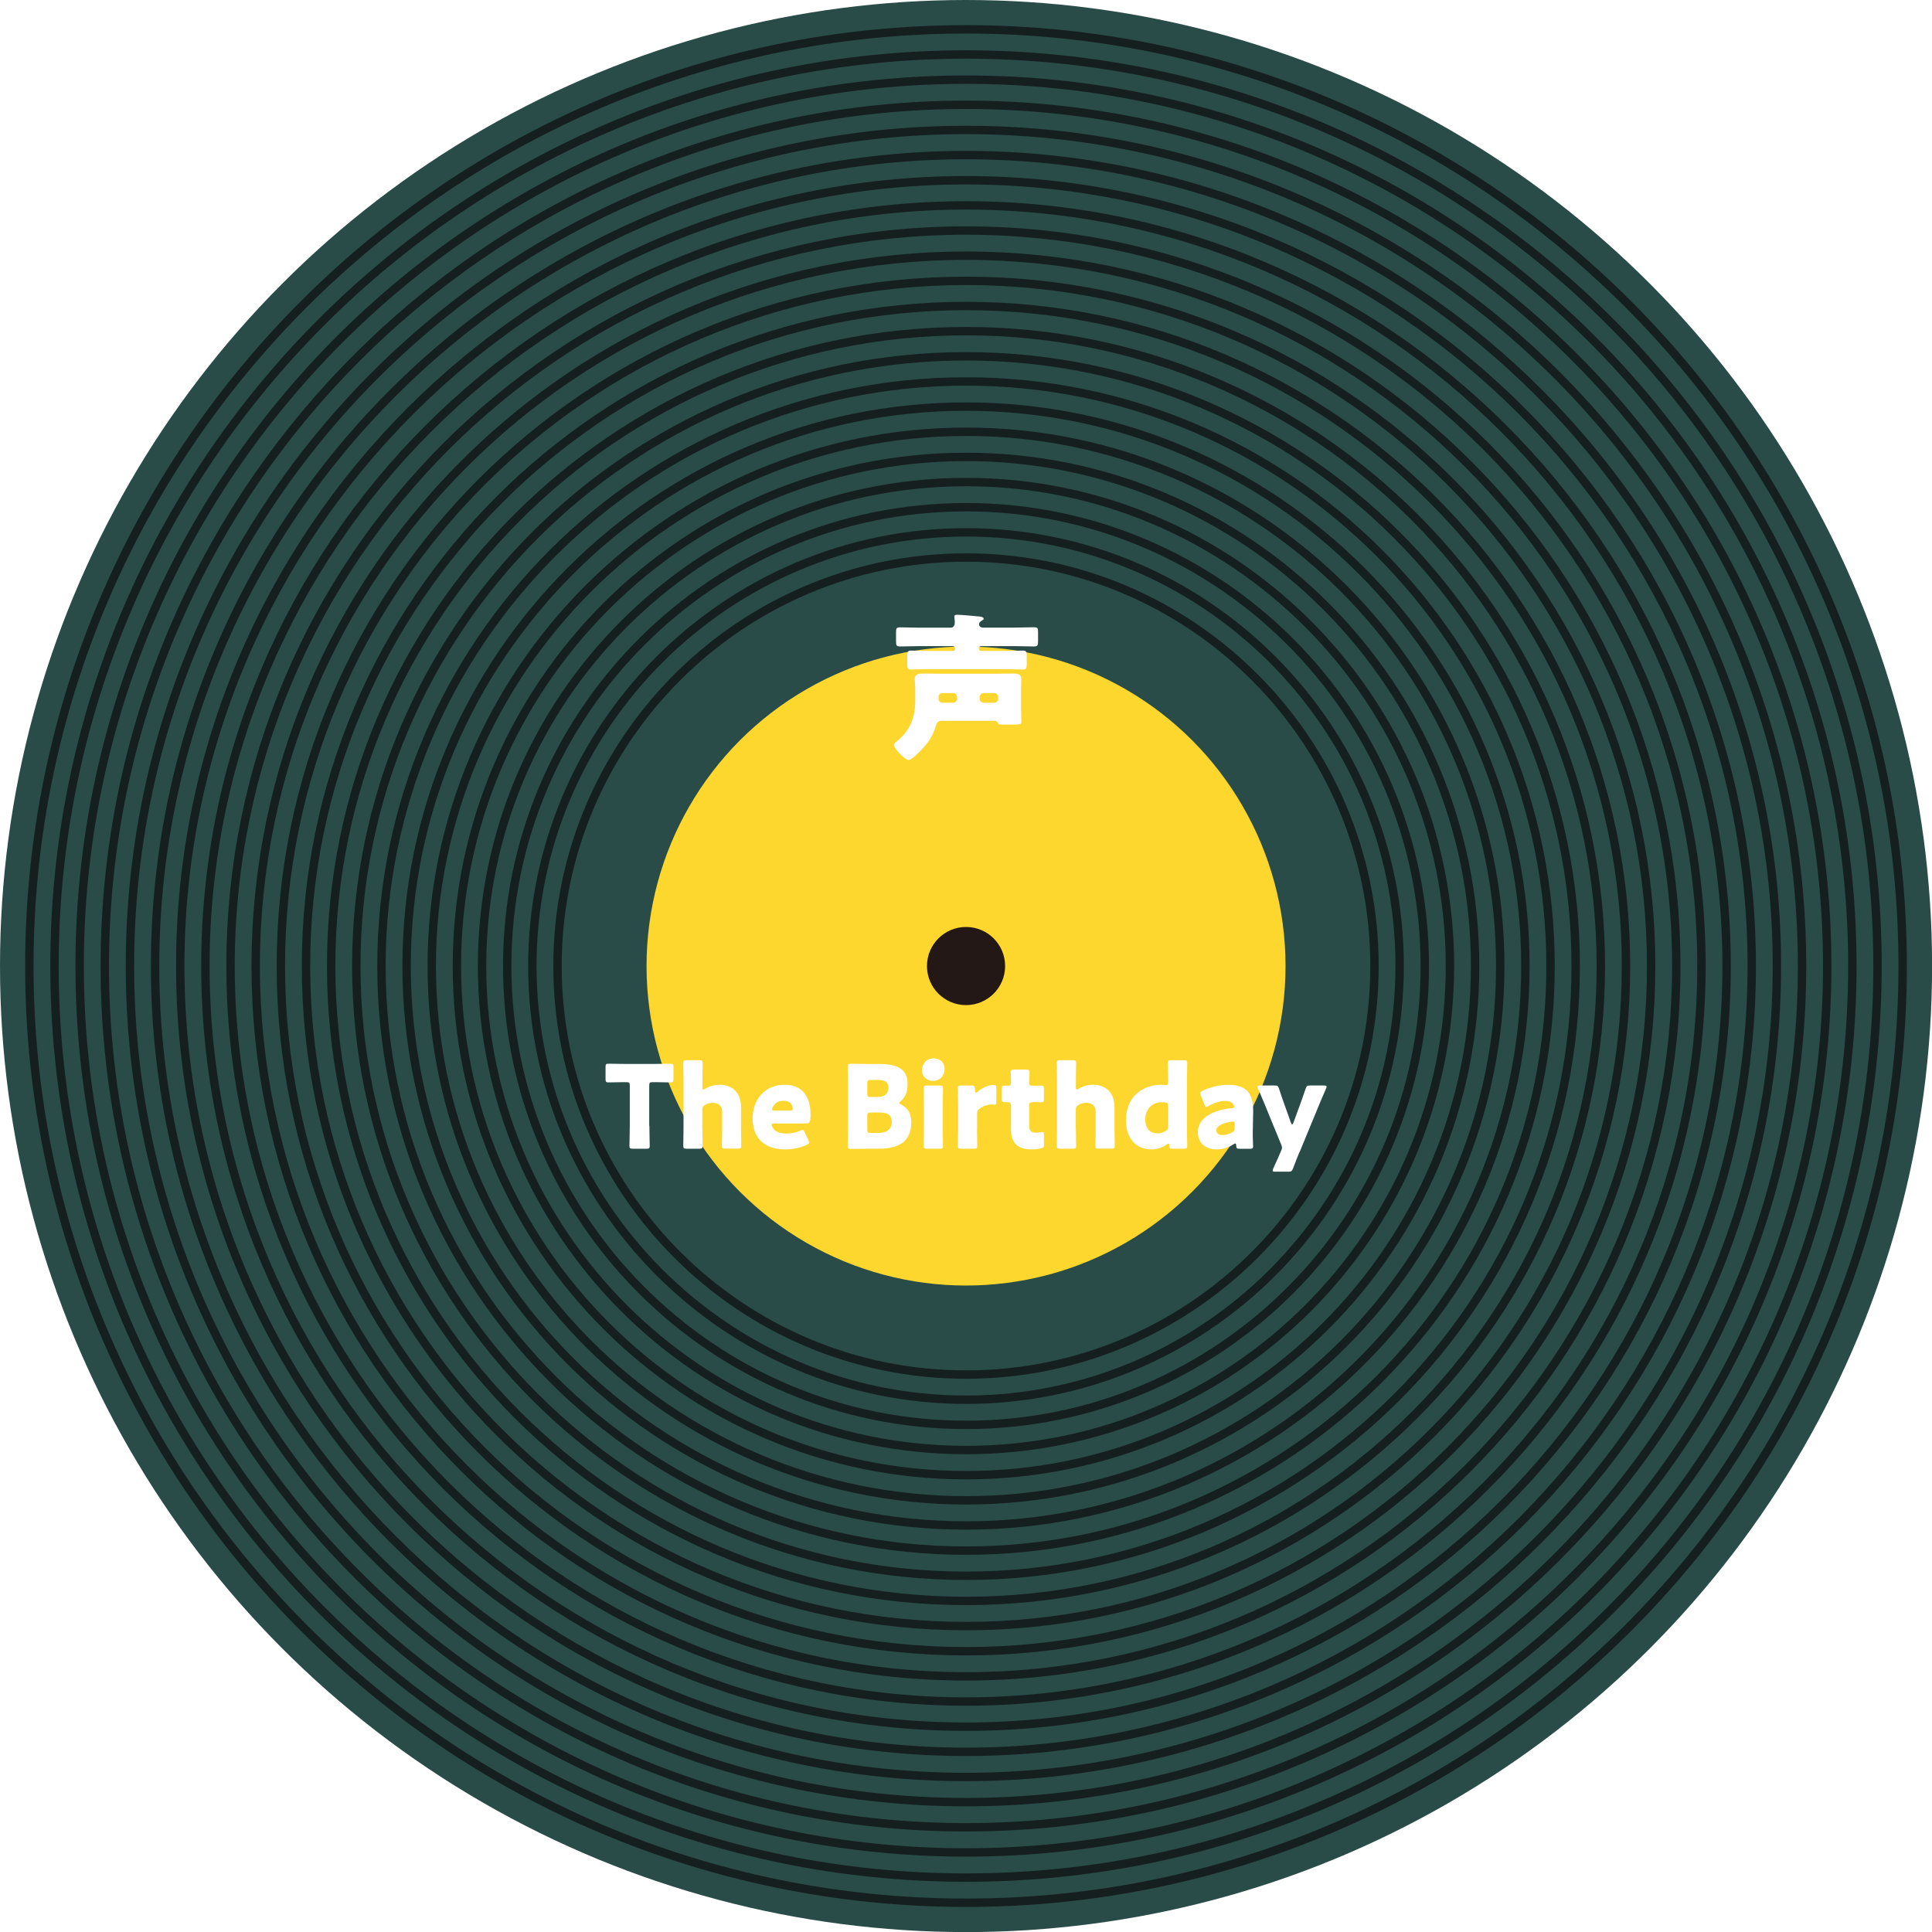
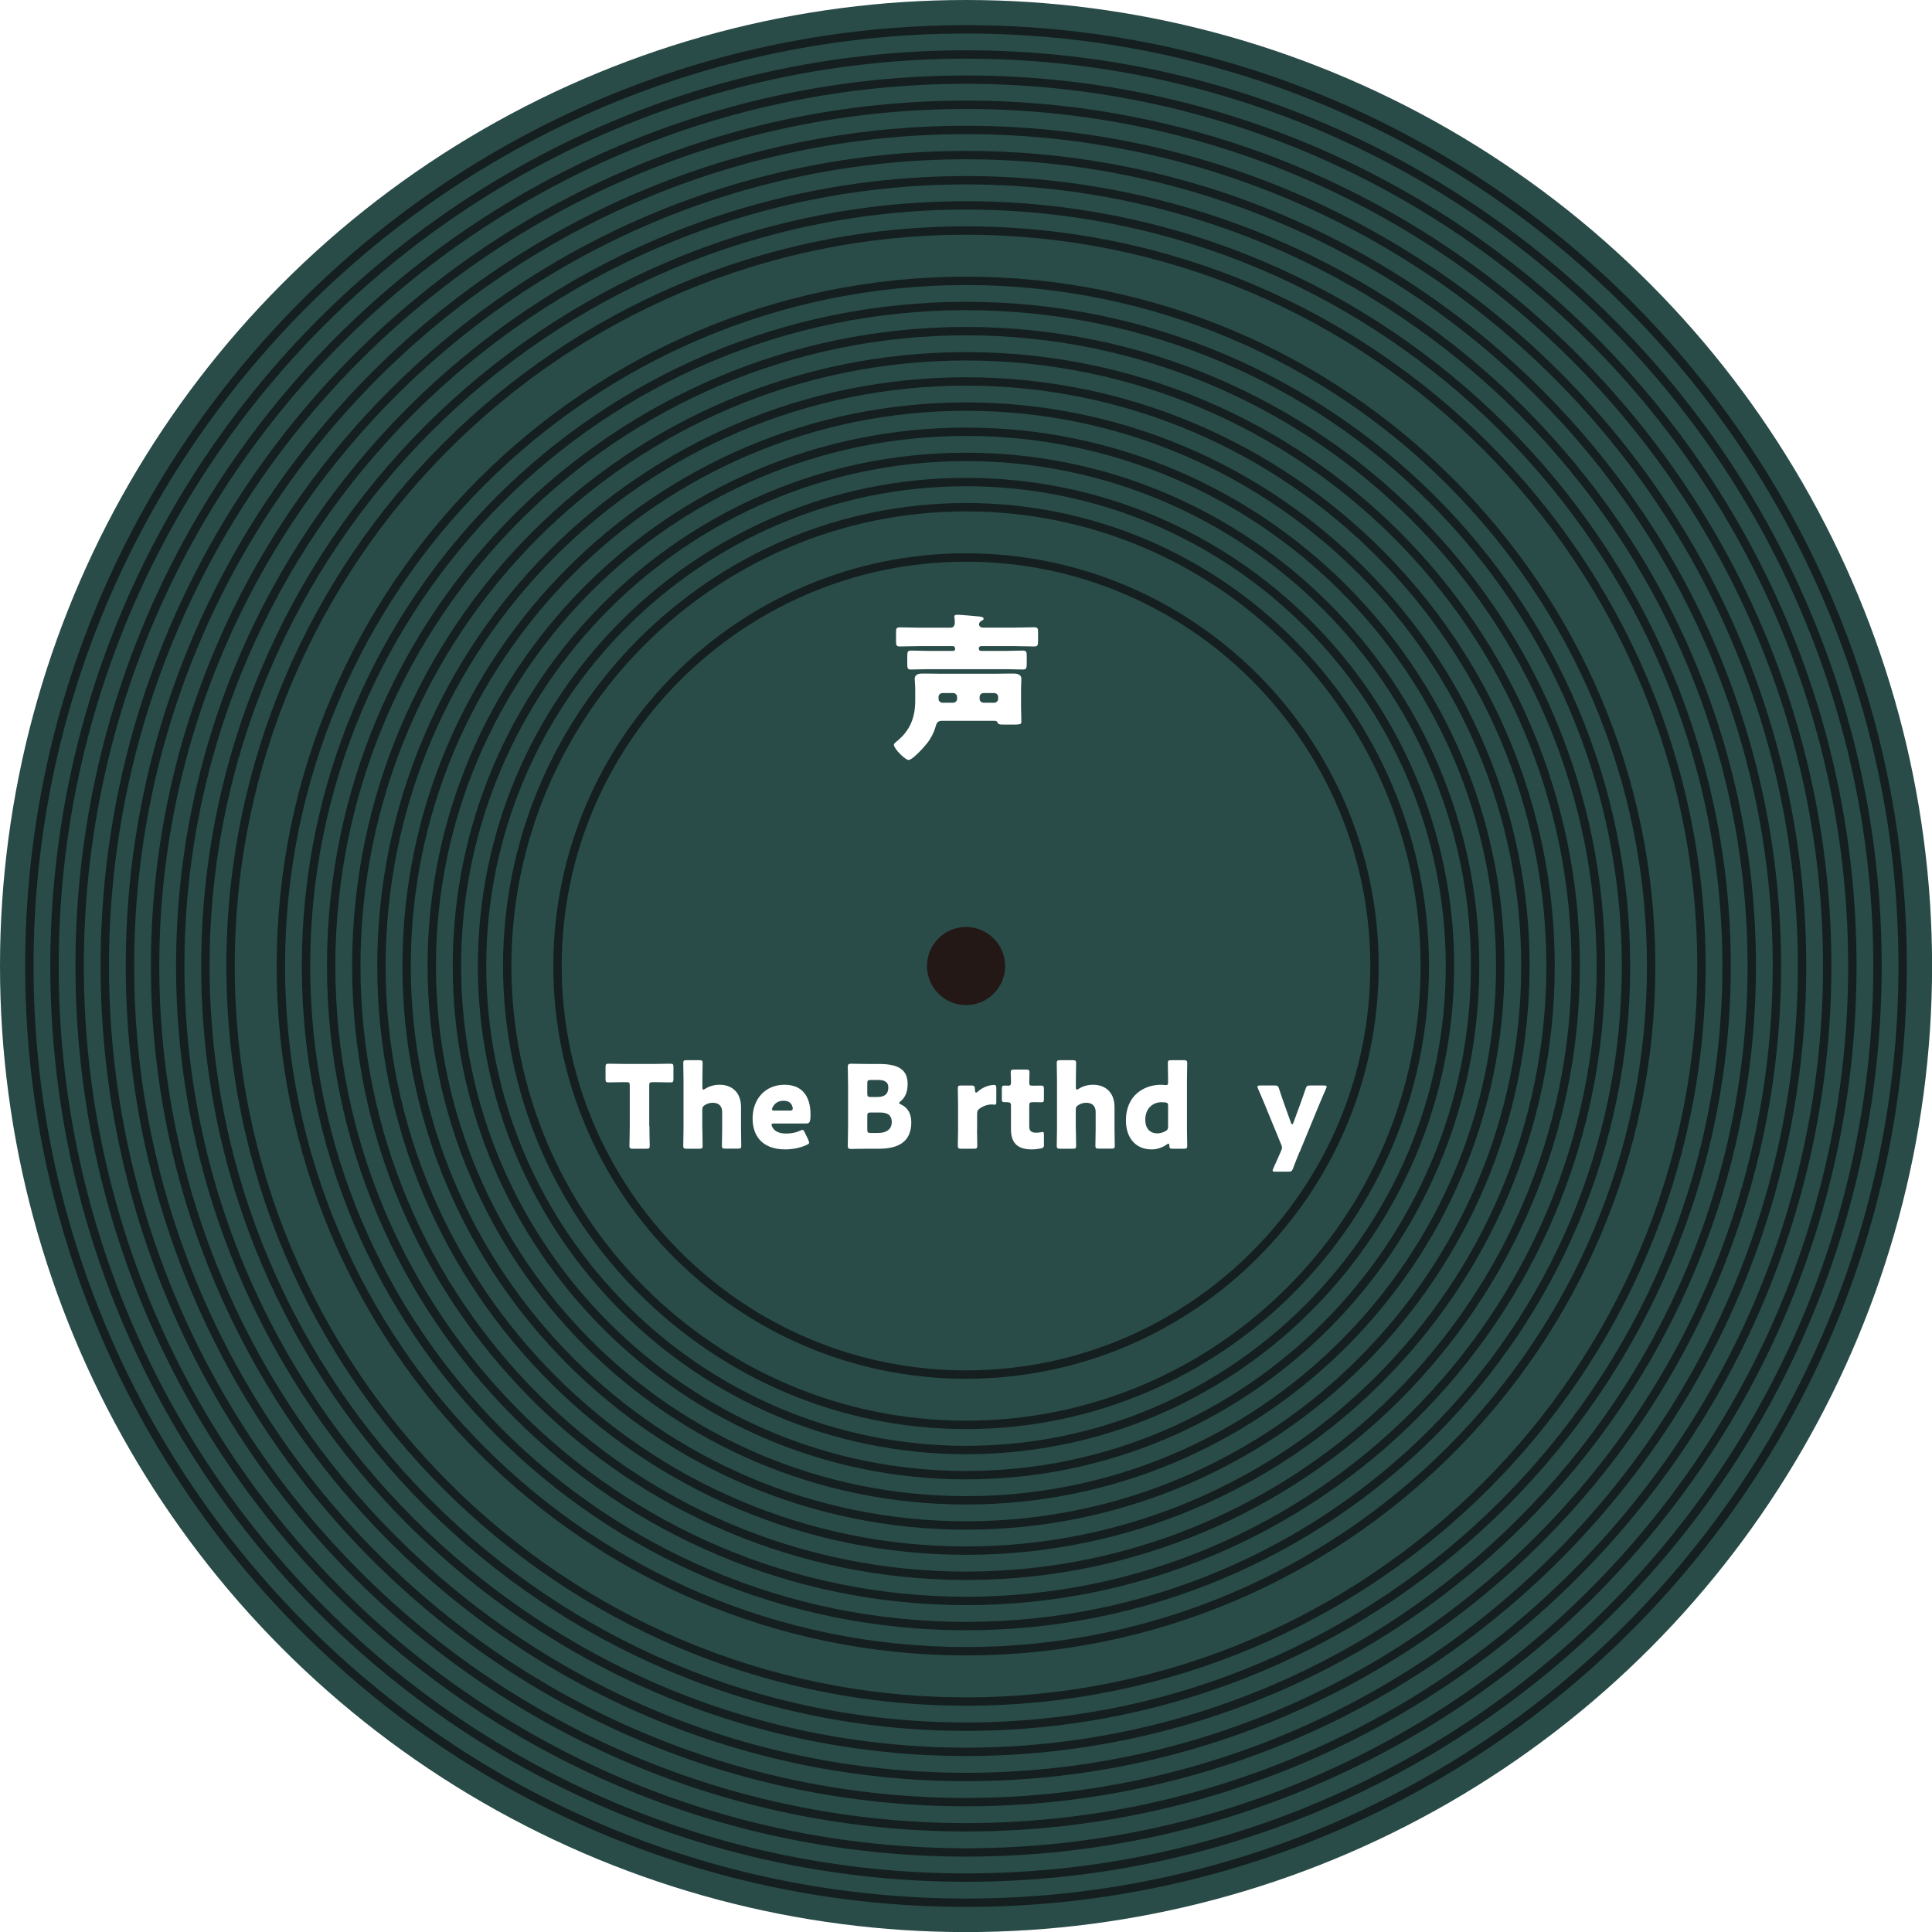
<svg xmlns="http://www.w3.org/2000/svg" id="_レイヤー_1" data-name="レイヤー 1" width="230.45" height="230.45" viewBox="0 0 230.45 230.45">
  <defs>
    <style>
      .cls-1 {
        filter: url(#drop-shadow-10);
      }

      .cls-1, .cls-2, .cls-3, .cls-4, .cls-5, .cls-6, .cls-7, .cls-8, .cls-9, .cls-10, .cls-11, .cls-12 {
        fill: #fff;
      }

      .cls-2 {
        filter: url(#drop-shadow-12);
      }

      .cls-3 {
        filter: url(#drop-shadow-11);
      }

      .cls-13 {
        fill: #151f1f;
      }

      .cls-14 {
        fill: #fdd62e;
      }

      .cls-15 {
        fill: #231815;
      }

      .cls-16 {
        fill: #294c49;
      }

      .cls-4 {
        filter: url(#drop-shadow-1);
      }

      .cls-5 {
        filter: url(#drop-shadow-9);
      }

      .cls-6 {
        filter: url(#drop-shadow-3);
      }

      .cls-7 {
        filter: url(#drop-shadow-2);
      }

      .cls-8 {
        filter: url(#drop-shadow-8);
      }

      .cls-9 {
        filter: url(#drop-shadow-6);
      }

      .cls-10 {
        filter: url(#drop-shadow-7);
      }

      .cls-11 {
        filter: url(#drop-shadow-5);
      }

      .cls-12 {
        filter: url(#drop-shadow-4);
      }
    </style>
    <filter id="drop-shadow-1" x="62.87" y="117.71" width="27" height="29" filterUnits="userSpaceOnUse">
      <feOffset dx="0" dy="0" />
      <feGaussianBlur result="blur" stdDeviation="3" />
      <feFlood flood-color="#000" flood-opacity="1" />
      <feComposite in2="blur" operator="in" />
      <feComposite in="SourceGraphic" />
    </filter>
    <filter id="drop-shadow-2" x="71.87" y="116.71" width="26" height="30" filterUnits="userSpaceOnUse">
      <feOffset dx="0" dy="0" />
      <feGaussianBlur result="blur-2" stdDeviation="3" />
      <feFlood flood-color="#000" flood-opacity="1" />
      <feComposite in2="blur-2" operator="in" />
      <feComposite in="SourceGraphic" />
    </filter>
    <filter id="drop-shadow-3" x="79.87" y="119.71" width="26" height="27" filterUnits="userSpaceOnUse">
      <feOffset dx="0" dy="0" />
      <feGaussianBlur result="blur-3" stdDeviation="3" />
      <feFlood flood-color="#000" flood-opacity="1" />
      <feComposite in2="blur-3" operator="in" />
      <feComposite in="SourceGraphic" />
    </filter>
    <filter id="drop-shadow-4" x="91.87" y="117.71" width="26" height="29" filterUnits="userSpaceOnUse">
      <feOffset dx="0" dy="0" />
      <feGaussianBlur result="blur-4" stdDeviation="3" />
      <feFlood flood-color="#000" flood-opacity="1" />
      <feComposite in2="blur-4" operator="in" />
      <feComposite in="SourceGraphic" />
    </filter>
    <filter id="drop-shadow-5" x="100.87" y="116.71" width="21" height="30" filterUnits="userSpaceOnUse">
      <feOffset dx="0" dy="0" />
      <feGaussianBlur result="blur-5" stdDeviation="3" />
      <feFlood flood-color="#000" flood-opacity="1" />
      <feComposite in2="blur-5" operator="in" />
      <feComposite in="SourceGraphic" />
    </filter>
    <filter id="drop-shadow-6" x="104.87" y="119.71" width="23" height="27" filterUnits="userSpaceOnUse">
      <feOffset dx="0" dy="0" />
      <feGaussianBlur result="blur-6" stdDeviation="3" />
      <feFlood flood-color="#000" flood-opacity="1" />
      <feComposite in2="blur-6" operator="in" />
      <feComposite in="SourceGraphic" />
    </filter>
    <filter id="drop-shadow-7" x="109.87" y="117.71" width="24" height="29" filterUnits="userSpaceOnUse">
      <feOffset dx="0" dy="0" />
      <feGaussianBlur result="blur-7" stdDeviation="3" />
      <feFlood flood-color="#000" flood-opacity="1" />
      <feComposite in2="blur-7" operator="in" />
      <feComposite in="SourceGraphic" />
    </filter>
    <filter id="drop-shadow-8" x="116.87" y="116.71" width="26" height="30" filterUnits="userSpaceOnUse">
      <feOffset dx="0" dy="0" />
      <feGaussianBlur result="blur-8" stdDeviation="3" />
      <feFlood flood-color="#000" flood-opacity="1" />
      <feComposite in2="blur-8" operator="in" />
      <feComposite in="SourceGraphic" />
    </filter>
    <filter id="drop-shadow-9" x="124.87" y="116.71" width="26" height="30" filterUnits="userSpaceOnUse">
      <feOffset dx="0" dy="0" />
      <feGaussianBlur result="blur-9" stdDeviation="3" />
      <feFlood flood-color="#000" flood-opacity="1" />
      <feComposite in2="blur-9" operator="in" />
      <feComposite in="SourceGraphic" />
    </filter>
    <filter id="drop-shadow-10" x="133.87" y="119.71" width="25" height="27" filterUnits="userSpaceOnUse">
      <feOffset dx="0" dy="0" />
      <feGaussianBlur result="blur-10" stdDeviation="3" />
      <feFlood flood-color="#000" flood-opacity="1" />
      <feComposite in2="blur-10" operator="in" />
      <feComposite in="SourceGraphic" />
    </filter>
    <filter id="drop-shadow-11" x="140.87" y="119.71" width="27" height="30" filterUnits="userSpaceOnUse">
      <feOffset dx="0" dy="0" />
      <feGaussianBlur result="blur-11" stdDeviation="3" />
      <feFlood flood-color="#000" flood-opacity="1" />
      <feComposite in2="blur-11" operator="in" />
      <feComposite in="SourceGraphic" />
    </filter>
    <filter id="drop-shadow-12" x="99.87" y="66.71" width="30" height="30" filterUnits="userSpaceOnUse">
      <feOffset dx="0" dy="0" />
      <feGaussianBlur result="blur-12" stdDeviation="2" />
      <feFlood flood-color="#000" flood-opacity="1" />
      <feComposite in2="blur-12" operator="in" />
      <feComposite in="SourceGraphic" />
    </filter>
  </defs>
  <g>
    <circle class="cls-16" cx="115.23" cy="115.23" r="115.23" />
    <g>
      <path class="cls-13" d="M115.23,4c61.33,0,111.22,49.9,111.22,111.23s-49.9,111.23-111.22,111.23S4,176.56,4,115.23,53.9,4,115.23,4M115.23,3C53.34,3,3,53.34,3,115.23s50.34,112.23,112.23,112.23,112.22-50.34,112.22-112.23S177.11,3,115.23,3h0Z" />
      <path class="cls-13" d="M115.23,7c59.68,0,108.22,48.55,108.22,108.23s-48.55,108.23-108.22,108.23S7,174.9,7,115.23,55.55,7,115.23,7M115.23,6C55,6,6,55,6,115.23s49,109.23,109.23,109.23,109.22-49,109.22-109.23S175.45,6,115.23,6h0Z" />
      <path class="cls-13" d="M115.23,10c58.02,0,105.22,47.2,105.22,105.23s-47.2,105.23-105.22,105.23S10,173.25,10,115.23,57.2,10,115.23,10M115.23,9C56.65,9,9,56.65,9,115.23s47.65,106.23,106.23,106.23,106.22-47.65,106.22-106.23S173.8,9,115.23,9h0Z" />
      <path class="cls-13" d="M115.23,13c56.37,0,102.22,45.86,102.22,102.23s-45.86,102.23-102.22,102.23S13,171.59,13,115.23,58.86,13,115.23,13M115.23,12C58.31,12,12,58.31,12,115.23s46.31,103.23,103.23,103.23,103.22-46.31,103.22-103.23S172.14,12,115.23,12h0Z" />
      <path class="cls-13" d="M115.23,16c54.71,0,99.22,44.51,99.22,99.23s-44.51,99.23-99.22,99.23S16,169.94,16,115.23,60.51,16,115.23,16M115.23,15C59.96,15,15,59.96,15,115.23s44.96,100.23,100.23,100.23,100.22-44.96,100.22-100.23S170.49,15,115.23,15h0Z" />
      <path class="cls-13" d="M115.23,19c53.06,0,96.22,43.17,96.22,96.23s-43.17,96.23-96.22,96.23S19,168.28,19,115.23,62.17,19,115.23,19M115.23,18c-53.61,0-97.23,43.61-97.23,97.23s43.62,97.23,97.23,97.23,97.22-43.62,97.22-97.23S168.84,18,115.23,18h0Z" />
      <path class="cls-13" d="M115.23,22c51.4,0,93.22,41.82,93.22,93.23s-41.82,93.23-93.22,93.23S22,166.63,22,115.23,63.82,22,115.23,22M115.23,21c-51.96,0-94.23,42.27-94.23,94.23s42.27,94.23,94.23,94.23,94.22-42.27,94.22-94.23S167.18,21,115.23,21h0Z" />
      <path class="cls-13" d="M115.23,25c49.75,0,90.22,40.47,90.22,90.23s-40.47,90.23-90.22,90.23S25,164.98,25,115.23,65.48,25,115.23,25M115.23,24c-50.3,0-91.23,40.92-91.23,91.23s40.92,91.23,91.23,91.23,91.22-40.92,91.22-91.23S165.53,24,115.23,24h0Z" />
      <path class="cls-13" d="M115.23,28c48.1,0,87.22,39.13,87.22,87.23s-39.13,87.23-87.22,87.23S28,163.32,28,115.23,67.13,28,115.23,28M115.23,27c-48.65,0-88.23,39.58-88.23,88.23s39.58,88.23,88.23,88.23,88.22-39.58,88.22-88.23S163.87,27,115.23,27h0Z" />
-       <path class="cls-13" d="M115.23,31c46.44,0,84.22,37.78,84.22,84.23s-37.78,84.23-84.22,84.23S31,161.67,31,115.23,68.78,31,115.23,31M115.23,30c-46.99,0-85.23,38.23-85.23,85.23s38.23,85.23,85.23,85.23,85.22-38.23,85.22-85.23S162.22,30,115.23,30h0Z" />
      <path class="cls-13" d="M115.23,34c44.79,0,81.22,36.44,81.22,81.23s-36.44,81.23-81.22,81.23-81.23-36.44-81.23-81.23S70.44,34,115.23,34M115.23,33c-45.34,0-82.23,36.89-82.23,82.23s36.89,82.23,82.23,82.23,82.22-36.89,82.22-82.23-36.89-82.23-82.22-82.23h0Z" />
      <path class="cls-13" d="M115.23,37c43.13,0,78.22,35.09,78.22,78.23s-35.09,78.23-78.22,78.23-78.23-35.09-78.23-78.23S72.09,37,115.23,37M115.23,36c-43.69,0-79.23,35.54-79.23,79.23s35.54,79.23,79.23,79.23,79.22-35.54,79.22-79.23-35.54-79.23-79.22-79.23h0Z" />
      <path class="cls-13" d="M115.23,40c41.48,0,75.22,33.75,75.22,75.23s-33.75,75.23-75.22,75.23-75.23-33.75-75.23-75.23S73.75,40,115.23,40M115.23,39c-42.03,0-76.23,34.19-76.23,76.23s34.19,76.23,76.23,76.23,76.22-34.19,76.22-76.23-34.19-76.23-76.22-76.23h0Z" />
      <path class="cls-13" d="M115.23,43c39.82,0,72.22,32.4,72.22,72.23s-32.4,72.23-72.22,72.23-72.23-32.4-72.23-72.23S75.4,43,115.23,43M115.23,42c-40.38,0-73.23,32.85-73.23,73.23s32.85,73.23,73.23,73.23,73.22-32.85,73.22-73.23-32.85-73.23-73.22-73.23h0Z" />
      <path class="cls-13" d="M115.23,46c38.17,0,69.22,31.05,69.22,69.23s-31.05,69.23-69.22,69.23-69.23-31.05-69.23-69.23,31.05-69.23,69.23-69.23M115.23,45c-38.72,0-70.23,31.5-70.23,70.23s31.5,70.23,70.23,70.23,70.22-31.5,70.22-70.23-31.5-70.23-70.22-70.23h0Z" />
      <path class="cls-13" d="M115.23,49c36.52,0,66.22,29.71,66.22,66.23s-29.71,66.23-66.22,66.23-66.23-29.71-66.23-66.23,29.71-66.23,66.23-66.23M115.23,48c-37.07,0-67.23,30.16-67.23,67.23s30.16,67.23,67.23,67.23,67.22-30.16,67.22-67.23-30.16-67.23-67.22-67.23h0Z" />
      <path class="cls-13" d="M115.23,52c34.86,0,63.22,28.36,63.22,63.23s-28.36,63.23-63.22,63.23-63.23-28.36-63.23-63.23,28.36-63.23,63.23-63.23M115.23,51c-35.41,0-64.23,28.81-64.23,64.23s28.81,64.23,64.23,64.23,64.22-28.81,64.22-64.23-28.81-64.23-64.22-64.23h0Z" />
      <path class="cls-13" d="M115.23,55c33.21,0,60.22,27.02,60.22,60.23s-27.02,60.23-60.22,60.23-60.23-27.02-60.23-60.23,27.02-60.23,60.23-60.23M115.23,54c-33.76,0-61.23,27.47-61.23,61.23s27.47,61.23,61.23,61.23,61.22-27.47,61.22-61.23-27.46-61.23-61.22-61.23h0Z" />
      <path class="cls-13" d="M115.23,58c31.55,0,57.22,25.67,57.22,57.23s-25.67,57.23-57.22,57.23-57.23-25.67-57.23-57.23,25.67-57.23,57.23-57.23M115.23,57c-32.11,0-58.23,26.12-58.23,58.23s26.12,58.23,58.23,58.23,58.22-26.12,58.22-58.23-26.12-58.23-58.22-58.23h0Z" />
      <path class="cls-13" d="M115.23,61c29.9,0,54.22,24.33,54.22,54.23s-24.33,54.23-54.22,54.23-54.23-24.33-54.23-54.23,24.33-54.23,54.23-54.23M115.23,60c-30.45,0-55.23,24.77-55.23,55.23s24.77,55.23,55.23,55.23,55.22-24.77,55.22-55.23-24.77-55.23-55.22-55.23h0Z" />
-       <path class="cls-13" d="M115.23,64c28.25,0,51.22,22.98,51.22,51.23s-22.98,51.23-51.22,51.23-51.23-22.98-51.23-51.23,22.98-51.23,51.23-51.23M115.23,63c-28.8,0-52.23,23.43-52.23,52.23s23.43,52.23,52.23,52.23,52.22-23.43,52.22-52.23-23.43-52.23-52.22-52.23h0Z" />
      <path class="cls-13" d="M115.23,67c26.59,0,48.22,21.63,48.22,48.23s-21.63,48.23-48.22,48.23-48.23-21.63-48.23-48.23,21.63-48.23,48.23-48.23M115.23,66c-27.14,0-49.23,22.08-49.23,49.23s22.08,49.23,49.23,49.23,49.22-22.08,49.22-49.23-22.08-49.23-49.22-49.23h0Z" />
    </g>
-     <circle class="cls-14" cx="115.23" cy="115.23" r="38.11" />
    <circle class="cls-15" cx="115.23" cy="115.23" r="4.66" />
  </g>
  <g>
    <path class="cls-4" d="M77.46,134.28c0,.73.04,2.3.04,2.4,0,.29-.08.34-.4.34h-1.62c-.32,0-.4-.06-.4-.34,0-.1.04-1.67.04-2.4v-4.79c0-.34-.07-.41-.41-.41h-.29c-.49,0-1.76.03-1.85.03-.29,0-.34-.08-.34-.4v-1.43c0-.32.05-.4.34-.4.1,0,1.48.03,2.12.03h3.18c.64,0,2.03-.03,2.12-.03.29,0,.34.08.34.4v1.43c0,.32-.05.4-.34.4-.1,0-1.36-.03-1.85-.03h-.29c-.34,0-.41.07-.41.41v4.79Z" />
    <path class="cls-7" d="M83.78,134.69c0,.56.03,1.89.03,1.99,0,.29-.08.34-.4.34h-1.51c-.32,0-.4-.06-.4-.34,0-.1.03-1.43.03-1.99v-5.9c0-.56-.03-1.89-.03-1.99,0-.29.08-.34.4-.34h1.51c.32,0,.4.06.4.34,0,.14-.03,1.44-.03,1.99v.89c0,.19.03.29.11.29.05,0,.12-.03.23-.1.48-.3,1.06-.48,1.71-.48,1.45,0,2.56.88,2.56,2.67v2.62c0,.56.03,1.89.03,1.99,0,.29-.08.34-.4.34h-1.51c-.32,0-.4-.06-.4-.34,0-.1.03-1.43.03-1.99v-2.06c0-.6-.33-1.08-1.11-1.08-.31,0-.63.07-.93.26-.26.16-.33.27-.33.59v2.29Z" />
    <path class="cls-6" d="M96.42,136.01c.05.11.1.21.1.27,0,.11-.08.18-.27.27-.67.32-1.58.55-2.59.55-2.8,0-3.89-1.69-3.89-3.68,0-2.3,1.48-4.03,3.81-4.03,1.91,0,3.1,1.14,3.1,3.58,0,.93-.14,1.04-.55,1.04h-3.79c-.22,0-.31.04-.31.15,0,.07.03.14.07.23.27.56.82.82,1.7.82.6,0,1.18-.12,1.63-.34.12-.05.22-.1.29-.1.11,0,.16.08.26.29l.45.93ZM94.56,132.26c0-.05,0-.11-.03-.21-.14-.58-.58-.75-1.08-.75-.59,0-1.03.26-1.29.78-.05.11-.08.18-.08.25,0,.1.1.14.31.14h1.82c.25,0,.34-.04.34-.21Z" />
    <path class="cls-12" d="M103.44,137.02c-.63,0-1.84.03-1.94.03-.29,0-.38-.1-.38-.38,0-.1.04-1.62.04-2.35v-4.71c0-.73-.04-2.25-.04-2.35,0-.29.1-.38.38-.38.1,0,1.3.03,1.94.03h1.4c2.14,0,3.42.56,3.42,2.37,0,.8-.18,1.54-.84,2.08-.11.1-.17.15-.17.21s.07.1.22.17c.71.33,1.23.99,1.23,2.11,0,2.22-1.36,3.17-3.88,3.17h-1.38ZM103.45,130.44c0,.34.07.41.41.41h.78c.92,0,1.32-.38,1.32-1.15,0-.58-.38-.88-1.18-.88h-.92c-.34,0-.41.07-.41.41v1.21ZM103.45,134.73c0,.34.07.41.41.41h.89c1.02,0,1.62-.47,1.62-1.3,0-.71-.37-1.14-1.39-1.14h-1.12c-.34,0-.41.07-.41.41v1.62Z" />
-     <path class="cls-11" d="M112.67,127.45c0,.84-.51,1.48-1.41,1.48-.73,0-1.28-.52-1.28-1.25,0-.78.49-1.44,1.41-1.44.73,0,1.28.51,1.28,1.21ZM110.57,137.02c-.31,0-.4-.06-.4-.34,0-.1.03-1.43.03-1.99v-2.88c0-.56-.03-1.89-.03-1.99,0-.29.08-.34.4-.34h1.51c.32,0,.4.05.4.34,0,.1-.03,1.43-.03,1.99v2.88c0,.56.03,1.89.03,1.99,0,.29-.08.34-.4.34h-1.51Z" />
    <path class="cls-9" d="M116.54,134.69c0,.56.03,1.89.03,1.99,0,.29-.08.34-.4.34h-1.52c-.31,0-.4-.06-.4-.34,0-.1.03-1.43.03-1.99v-2.88c0-.56-.03-1.89-.03-1.99,0-.29.08-.34.4-.34h1.19c.36,0,.41.05.45.41v.17c.03.18.05.27.14.27.04,0,.12-.04.22-.14.62-.56,1.44-.78,1.91-.78.22,0,.28.1.28.38v1.65c0,.15-.01.33-.19.33-.1,0-.29-.03-.37-.03-.38,0-.85.1-1.4.47-.25.17-.33.32-.33.62v1.87Z" />
    <path class="cls-10" d="M124.53,136.51c0,.33-.07.41-.4.48-.34.07-.7.11-1.07.11-1.88,0-2.47-.96-2.47-2.41v-2.81c0-.34-.12-.41-.49-.41h-.23c-.33,0-.37-.07-.37-.4v-1.18c0-.3.04-.4.3-.4.12,0,.32.01.49.01.19,0,.3-.08.3-.33v-.22c0-.38-.03-.85-.03-1.03,0-.29.1-.34.41-.34h1.43c.3,0,.4.06.4.3,0,.18-.03.88-.03,1.21,0,.36.05.41.4.41h.45c.15,0,.38-.01.49-.01.36,0,.41.05.41.41v1.17c0,.32-.04.41-.3.41-.18,0-.43-.01-.6-.01h-.44c-.34,0-.41.07-.41.41v2.46c0,.56.23.77.85.77.18,0,.34-.03.52-.05.1-.03.16-.04.22-.04.14,0,.16.1.16.34v1.17Z" />
    <path class="cls-8" d="M128.33,134.69c0,.56.03,1.89.03,1.99,0,.29-.08.34-.4.34h-1.51c-.32,0-.4-.06-.4-.34,0-.1.03-1.43.03-1.99v-5.9c0-.56-.03-1.89-.03-1.99,0-.29.08-.34.4-.34h1.51c.32,0,.4.06.4.34,0,.14-.03,1.44-.03,1.99v.89c0,.19.03.29.11.29.05,0,.12-.03.23-.1.48-.3,1.06-.48,1.71-.48,1.45,0,2.56.88,2.56,2.67v2.62c0,.56.03,1.89.03,1.99,0,.29-.08.34-.4.34h-1.51c-.32,0-.4-.06-.4-.34,0-.1.03-1.43.03-1.99v-2.06c0-.6-.33-1.08-1.11-1.08-.31,0-.63.07-.93.26-.26.16-.33.27-.33.59v2.29Z" />
    <path class="cls-5" d="M139.86,137.02c-.3,0-.37-.06-.38-.36-.01-.18-.04-.25-.11-.25-.04,0-.1.03-.19.1-.51.36-1.14.59-1.82.59-1.89,0-3.06-1.36-3.06-3.46,0-2.91,2.07-4.25,4.21-4.25.15,0,.47.04.56.04.22,0,.26-.08.26-.38v-.26c0-.56-.03-1.89-.03-1.99,0-.29.08-.34.4-.34h1.51c.32,0,.4.06.4.34,0,.1-.03,1.43-.03,1.99v5.9c0,.56.03,1.89.03,1.99,0,.29-.08.34-.4.34h-1.34ZM138.57,131.47c-1.07,0-1.96.74-1.96,2.1,0,1.07.6,1.62,1.43,1.62.34,0,.67-.1.96-.26.26-.14.33-.26.33-.56v-2.47c0-.29-.07-.37-.36-.41-.12-.01-.26-.01-.4-.01Z" />
-     <path class="cls-1" d="M147.83,137.02c-.3,0-.36-.04-.37-.36-.01-.18-.04-.26-.12-.26-.04,0-.11.03-.19.08-.62.42-1.34.62-2.02.62-1.29,0-2.25-.7-2.25-2.08,0-1.71,1.85-2.62,4.05-2.84.21-.01.3-.07.3-.18,0-.05-.04-.14-.1-.23-.16-.3-.47-.45-1-.45-.63,0-1.4.26-1.96.6-.12.08-.21.12-.26.12-.1,0-.15-.08-.23-.27l-.44-1.08c-.06-.12-.07-.19-.07-.26,0-.14.07-.21.28-.32.85-.43,1.97-.71,3-.71,2.25,0,3.03,1.01,3.03,3.1l-.05,2.62c-.01.52.04,1.44.04,1.62,0,.23-.08.29-.38.29h-1.25ZM147.05,133.78s-.19.01-.26.03c-.96.16-1.7.51-1.7.99,0,.42.27.59.77.59.36,0,.73-.11,1.07-.3.27-.15.34-.26.34-.59v-.36c.01-.27-.03-.36-.22-.36Z" />
    <path class="cls-3" d="M155,137.42c-.22.54-.44,1.08-.77,1.96-.14.33-.21.38-.56.38h-1.56c-.22,0-.31-.03-.31-.14,0-.05.03-.14.07-.23.41-.89.66-1.47.86-1.93l.08-.19c.07-.15.11-.26.11-.38,0-.11-.04-.22-.1-.37l-1.92-4.68c-.25-.62-.48-1.15-.84-1.98-.05-.12-.07-.18-.07-.23,0-.12.1-.15.31-.15h1.73c.36,0,.43.05.54.4.26.8.45,1.36.67,1.96l.75,2.1c.04.11.1.17.14.17.05,0,.1-.06.14-.17l.77-2.1c.22-.59.41-1.14.69-1.96.11-.34.18-.4.54-.4h1.65c.22,0,.32.03.32.14,0,.05-.03.14-.07.23-.38.85-.6,1.41-.85,1.99l-2.3,5.58Z" />
  </g>
  <path class="cls-2" d="M112.33,85.98c-.51,0-.63.3-.74.72-.19.68-.57,1.41-1.01,1.96-.32.42-1.73,1.99-2.2,1.99-.42,0-1.75-1.35-1.75-1.79,0-.17.17-.29.3-.4,1.61-1.29,2.24-2.85,2.24-4.9v-1.33c0-.53-.06-.95-.06-1.24,0-.63.57-.65,1.04-.65.63,0,1.25.02,1.86.02h6.84c.65,0,1.29-.02,1.94-.02.47,0,1.04.04,1.04.65,0,.27-.04.63-.04,1.24v2.09c0,.59.04,1.22.04,1.77,0,.29-.11.34-.97.34h-.91c-.84,0-.86-.02-.99-.3-.08-.15-.23-.15-.49-.15h-6.16ZM113.91,77.32c0-.13-.09-.25-.25-.25h-4.07c-.74,0-1.48.04-2.22.04-.44,0-.49-.11-.49-.63v-1.06c0-.46.04-.59.49-.59.74,0,1.48.04,2.22.04h3.82c.36,0,.48-.32.48-.65,0-.13-.02-.38-.04-.51,0-.04-.02-.11-.02-.17,0-.21.25-.21.42-.21.34,0,1.96.15,2.38.19.27.02.7.04.7.3,0,.09-.08.13-.15.17-.19.11-.4.23-.4.49,0,.23.23.38.44.38h3.89c.74,0,1.48-.04,2.22-.04.46,0,.49.13.49.61v1.01c0,.53-.04.67-.49.67-.74,0-1.48-.04-2.22-.04h-4.1c-.13,0-.25.11-.25.25v.09c0,.13.11.23.25.23h3.02c.67,0,1.33-.04,1.98-.04.42,0,.46.17.46.68v.84c0,.57-.04.74-.46.74-.65,0-1.31-.04-1.98-.04h-9.38c-.67,0-1.33.04-1.99.04-.4,0-.44-.15-.44-.63v-.93c0-.53.04-.7.46-.7.65,0,1.31.04,1.98.04h3.02c.15,0,.25-.09.25-.23v-.09ZM113.7,83.82c.25,0,.46-.21.46-.46v-.23c0-.25-.21-.46-.46-.46h-1.29c-.25,0-.46.21-.46.46v.23c0,.25.21.46.46.46h1.29ZM118.6,83.82c.25,0,.46-.21.46-.46v-.23c0-.25-.21-.46-.46-.46h-1.29c-.25,0-.46.21-.46.46v.23c0,.25.19.44.46.46h1.29Z" />
</svg>